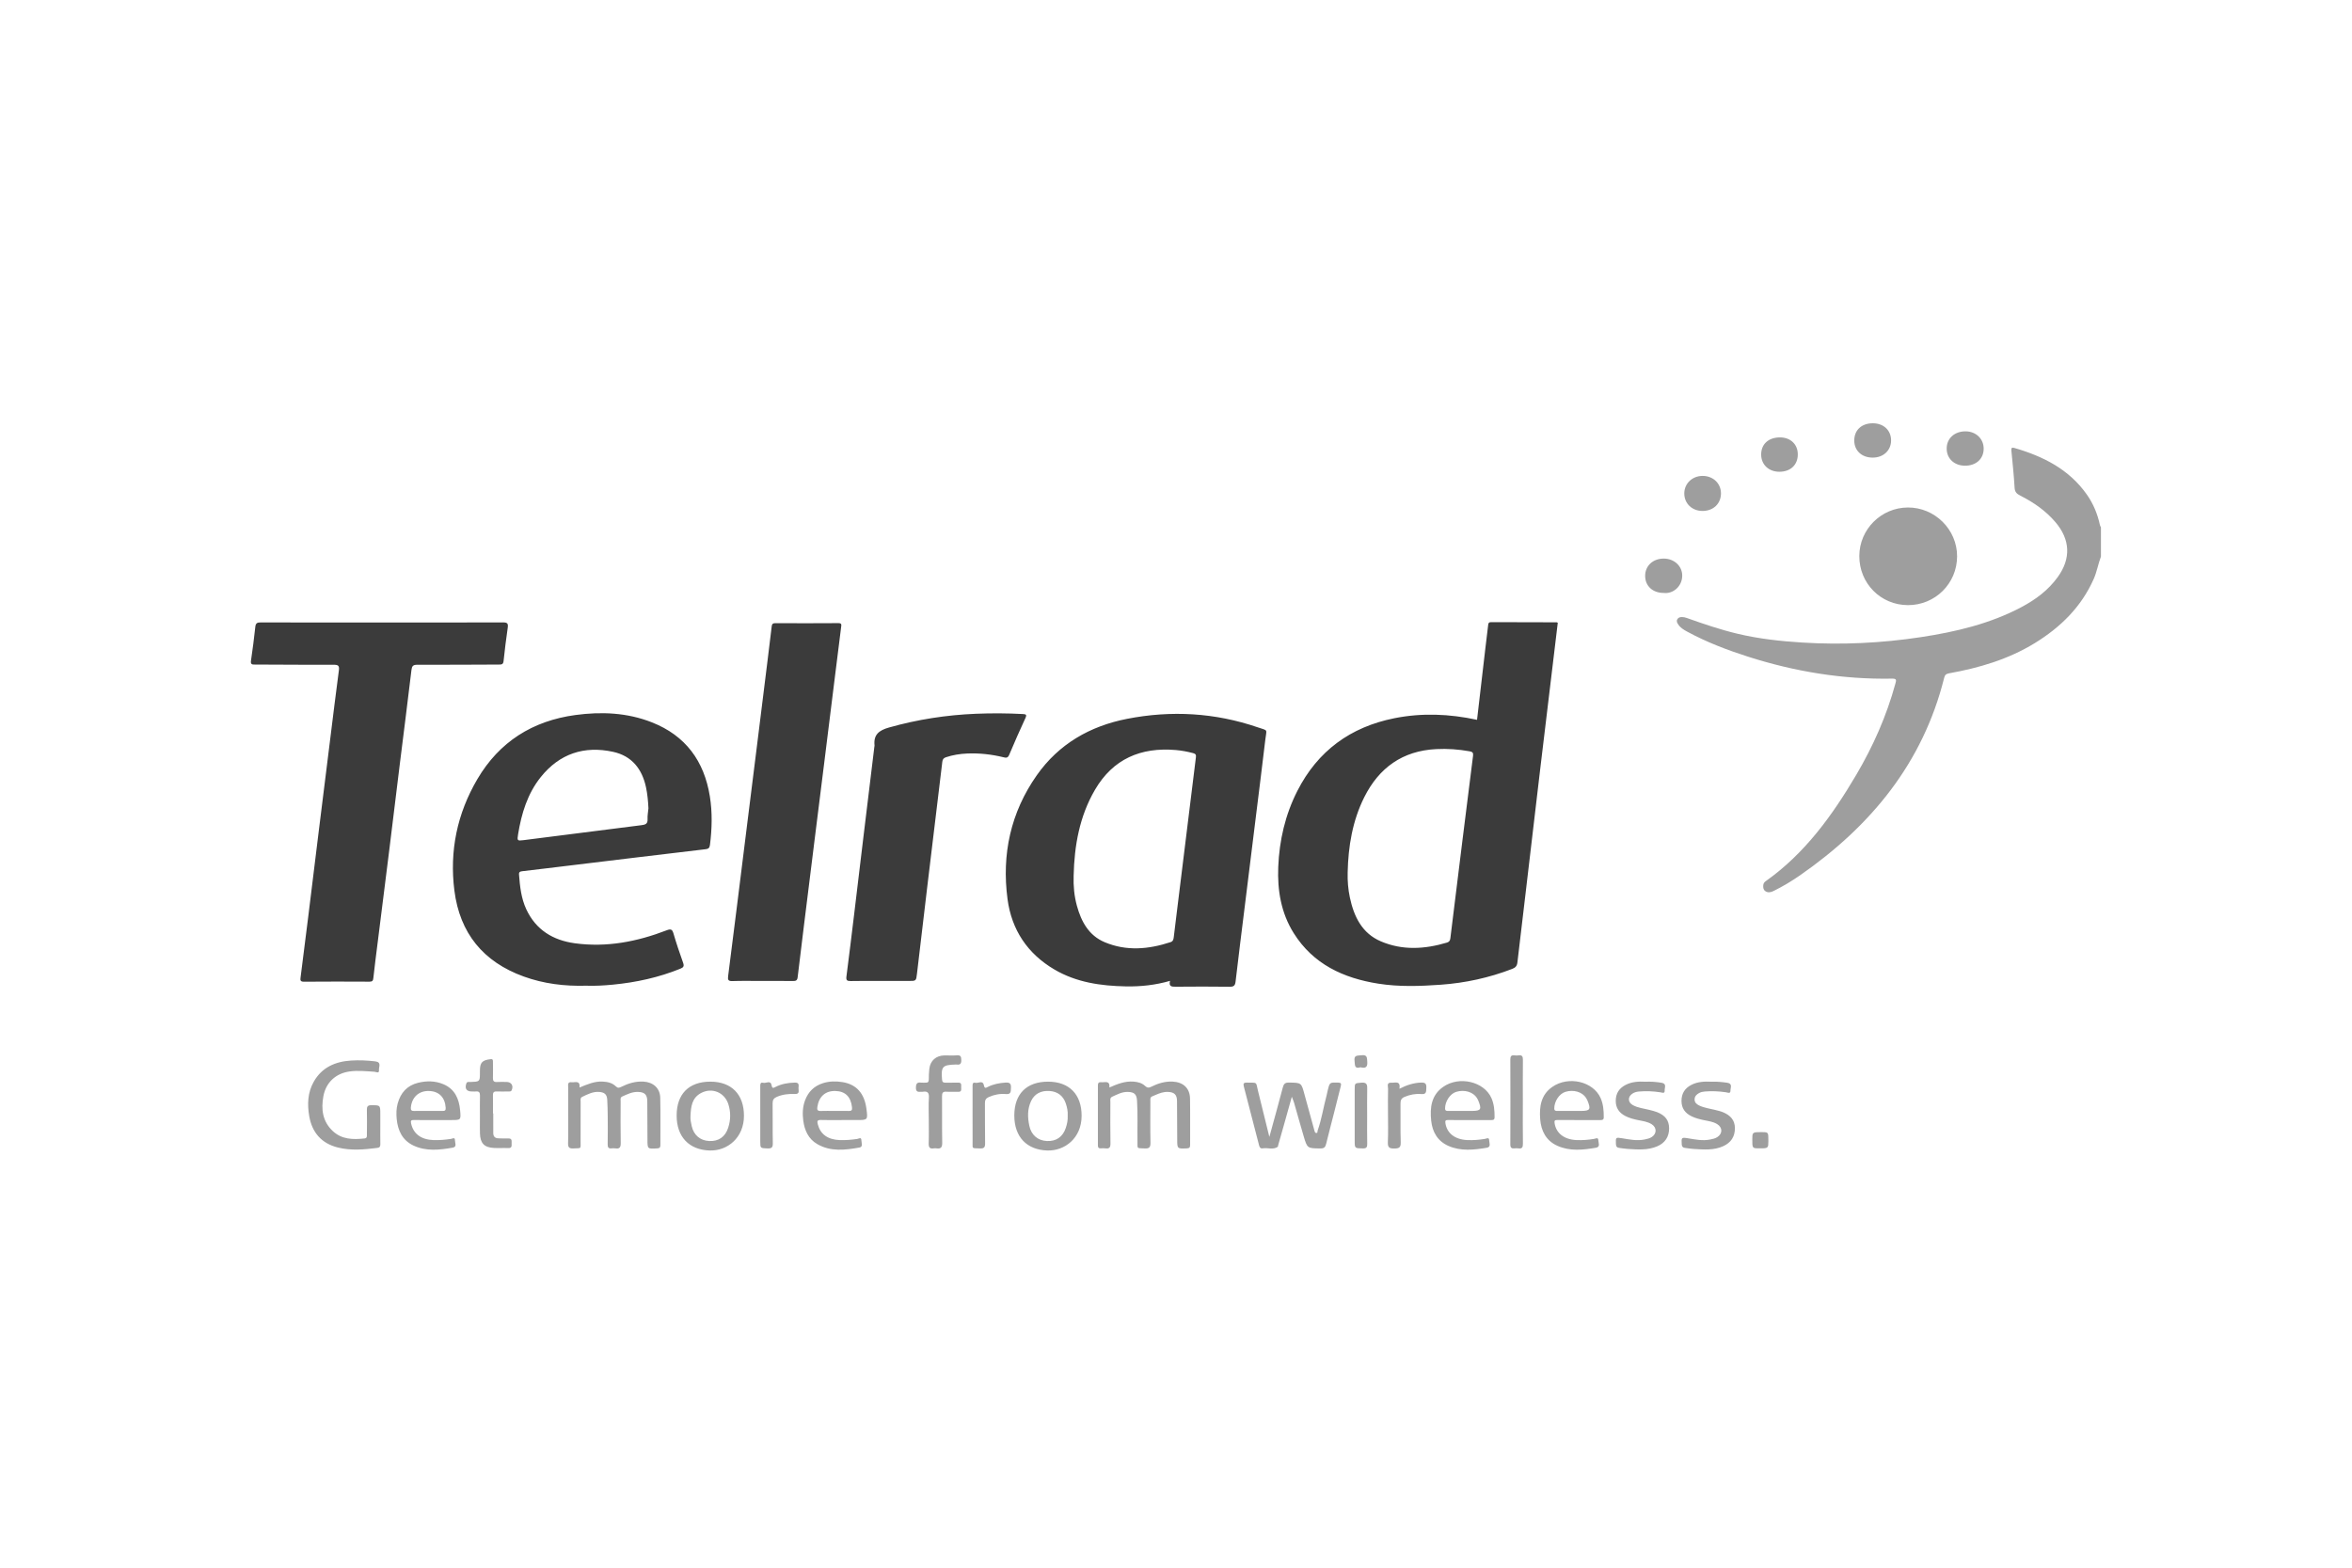
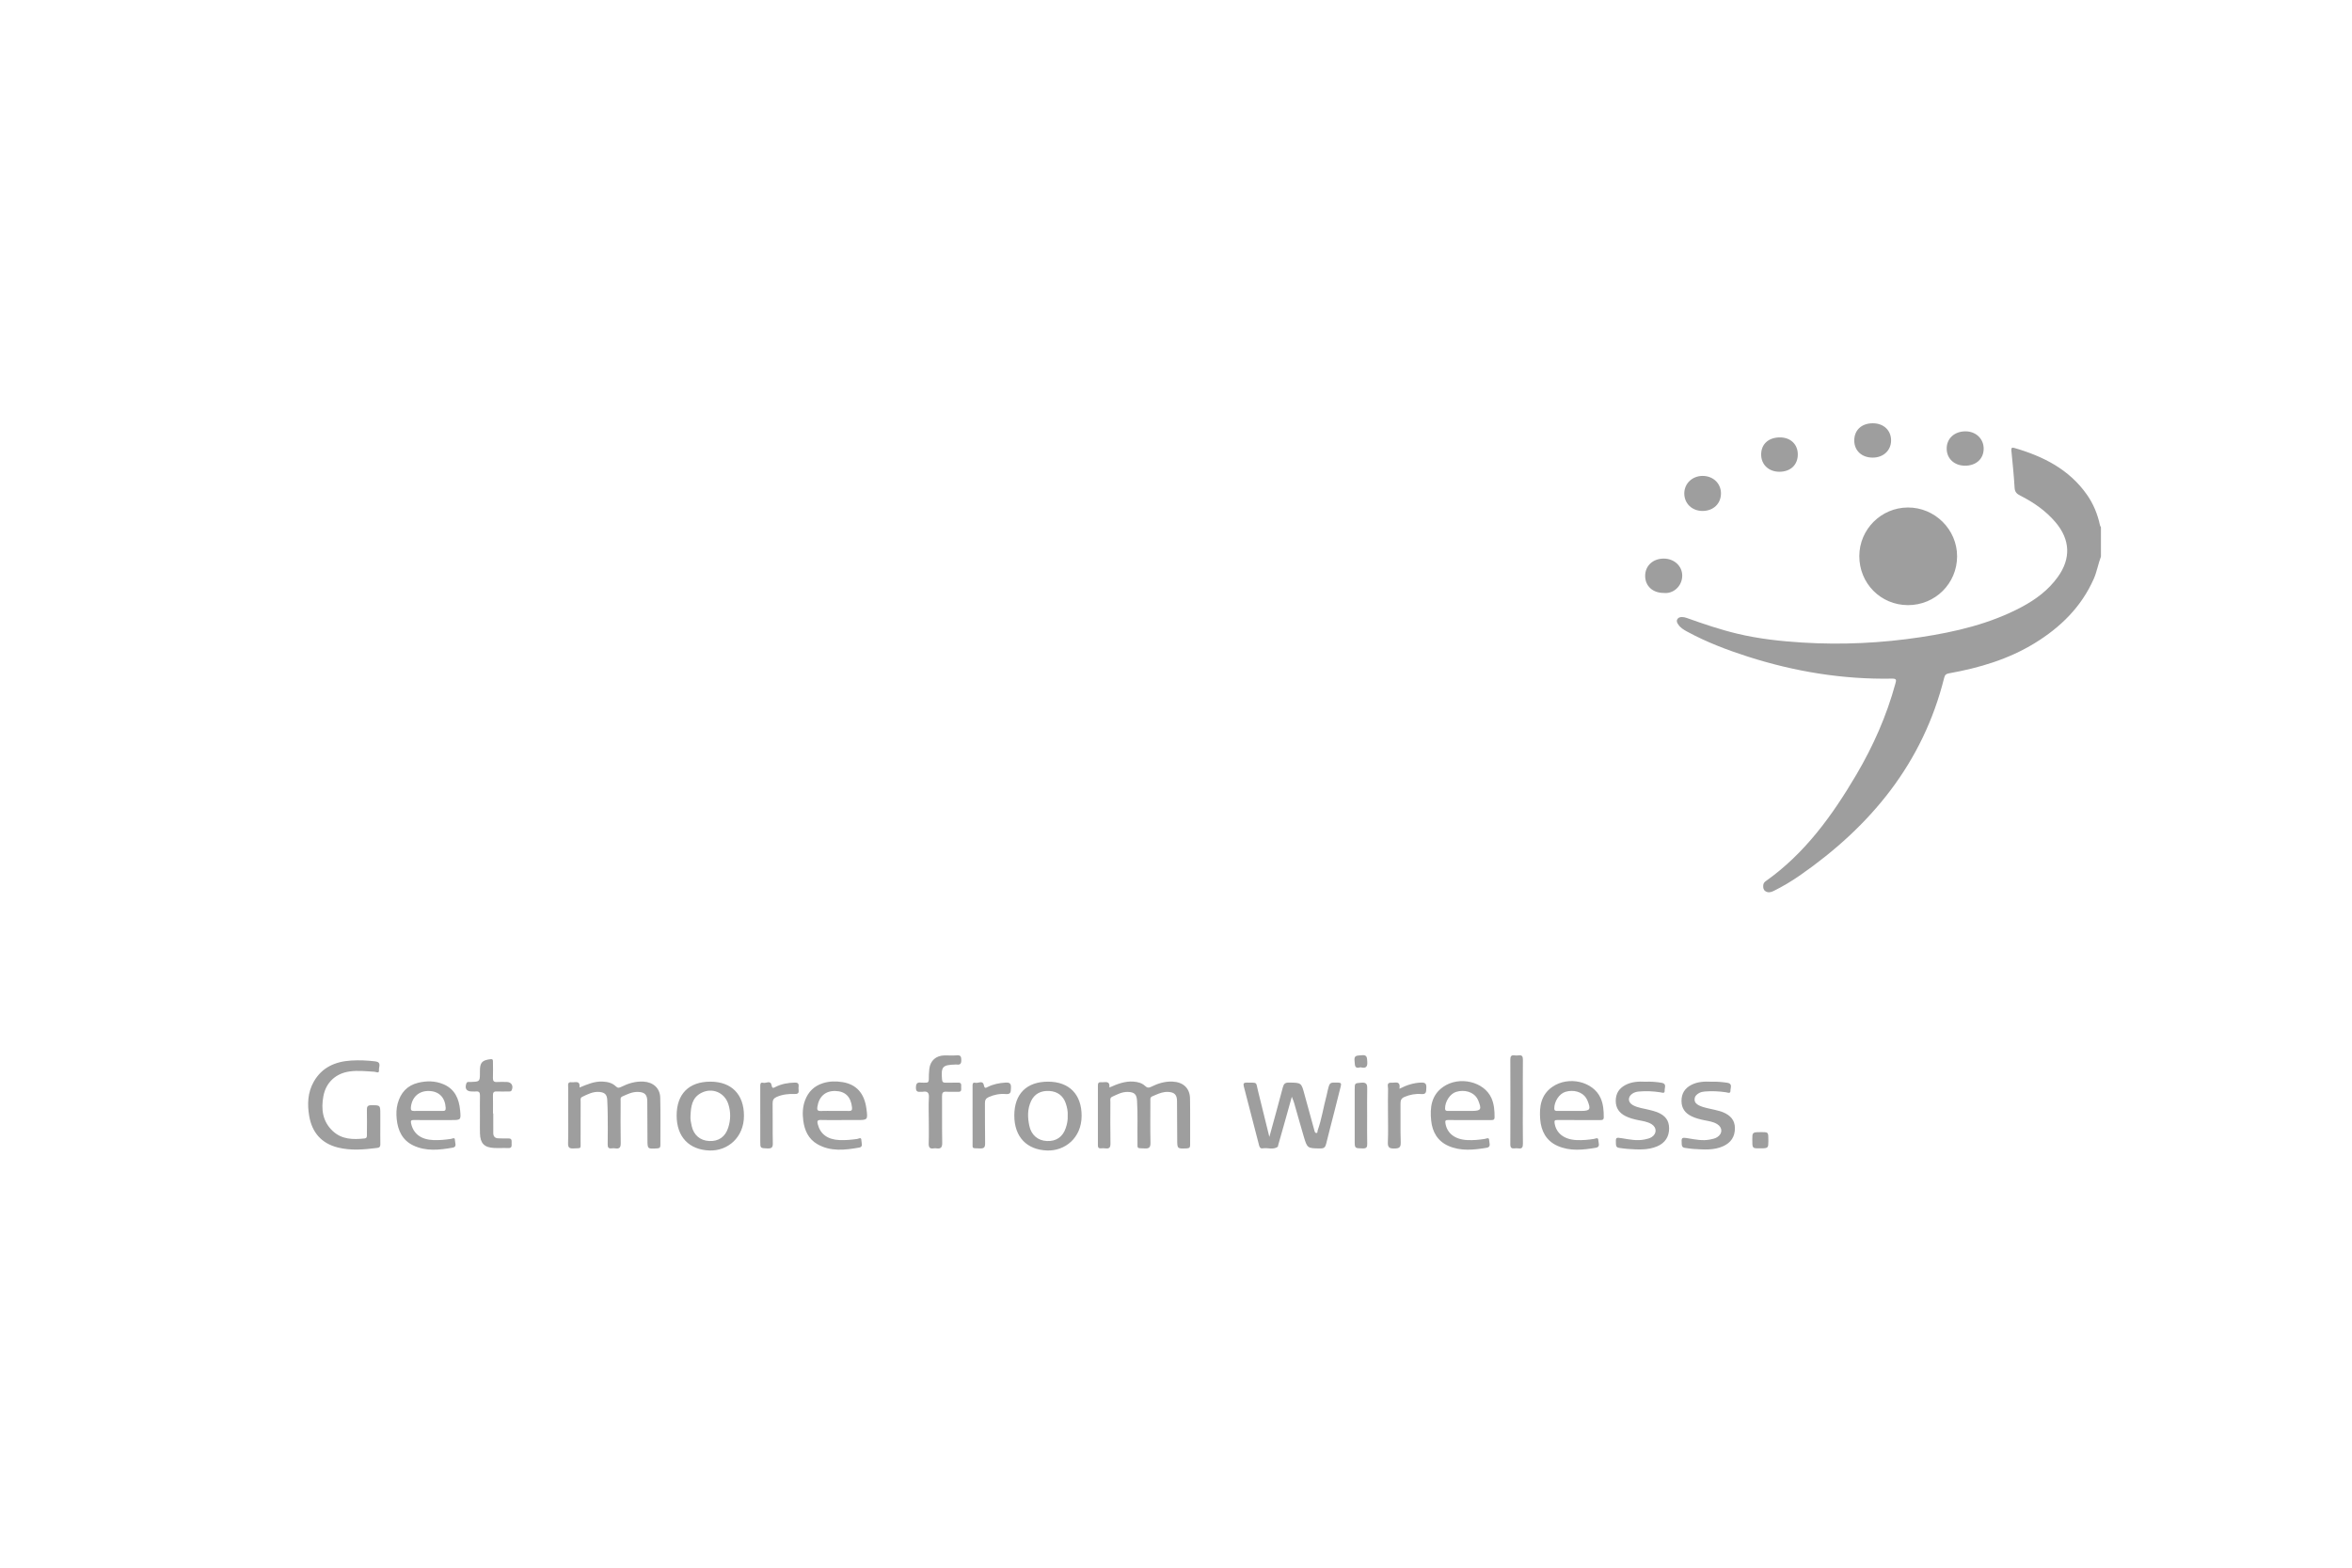
<svg xmlns="http://www.w3.org/2000/svg" viewBox="0 0 300 200">
  <g fill="none" fill-rule="evenodd">
-     <path d="M111.748,37.709 C117.394,36.604 122.978,36.921 128.434,38.792 C129.792,39.258 129.559,38.945 129.388,40.402 C129,43.701 128.581,46.996 128.174,50.292 L128.174,50.292 L126.801,61.394 C126.396,64.67 125.98,67.944 125.599,71.222 C125.54,71.733 125.378,71.891 124.857,71.885 C122.559,71.855 120.259,71.86 117.96,71.881 C117.447,71.886 117.056,71.866 117.238,71.135 C115.353,71.68 113.484,71.875 111.598,71.839 C108.416,71.777 105.308,71.339 102.502,69.693 C99.056,67.671 97.034,64.628 96.512,60.709 C95.751,54.991 96.912,49.637 100.253,44.892 C103.049,40.919 107.019,38.635 111.748,37.709 Z M158.184,25.372 C160.977,25.386 163.77,25.386 166.563,25.392 C166.601,25.392 166.639,25.427 166.695,25.453 C165.942,31.724 165.184,37.999 164.436,44.276 C163.813,49.51 163.205,54.747 162.587,59.983 C162.24,62.92 161.883,65.855 161.546,68.793 C161.496,69.23 161.301,69.448 160.892,69.605 C157.951,70.739 154.907,71.403 151.766,71.628 C149.106,71.818 146.445,71.909 143.799,71.491 C139.345,70.787 135.5,69.009 133.012,65.042 C131.397,62.466 130.921,59.575 131.042,56.593 C131.18,53.198 131.933,49.934 133.486,46.888 C136.085,41.789 140.258,38.751 145.836,37.632 C149.351,36.927 152.87,37.069 156.397,37.833 C156.75,34.799 157.101,31.777 157.455,28.756 C157.572,27.756 157.704,26.757 157.815,25.756 C157.842,25.513 157.884,25.37 158.184,25.372 Z M41.397,37.22 C44.72,36.772 48,36.913 51.149,38.154 C55.444,39.846 57.816,43.084 58.541,47.59 C58.874,49.661 58.817,51.729 58.555,53.804 C58.505,54.198 58.335,54.3 57.996,54.34 C55.077,54.682 52.16,55.032 49.242,55.383 C45.43,55.842 41.619,56.305 37.807,56.766 C36.743,56.894 35.679,57.029 34.613,57.146 C34.337,57.176 34.177,57.243 34.202,57.568 C34.315,59.089 34.476,60.602 35.129,62.005 C36.354,64.637 38.545,65.962 41.323,66.34 C45.373,66.891 49.266,66.139 53.039,64.681 C53.591,64.467 53.753,64.576 53.909,65.113 C54.275,66.364 54.693,67.602 55.132,68.83 C55.283,69.255 55.187,69.418 54.783,69.582 C52.02,70.704 49.143,71.33 46.184,71.617 C45.029,71.729 43.872,71.794 42.766,71.753 C40.006,71.831 37.356,71.505 34.803,70.581 C29.64,68.714 26.648,65.054 25.957,59.613 C25.316,54.558 26.315,49.777 28.89,45.397 C31.686,40.641 35.927,37.957 41.397,37.22 Z M32.147,25.404 C32.69,25.402 32.844,25.527 32.763,26.077 C32.553,27.497 32.382,28.924 32.229,30.351 C32.182,30.792 31.932,30.781 31.611,30.782 C28.152,30.791 24.693,30.822 21.234,30.808 C20.666,30.805 20.539,30.978 20.476,31.518 C20.008,35.499 19.491,39.473 18.999,43.451 C18.545,47.109 18.108,50.769 17.654,54.427 C17.161,58.404 16.656,62.38 16.158,66.356 C15.974,67.824 15.781,69.291 15.623,70.761 C15.586,71.101 15.513,71.24 15.138,71.238 C12.344,71.223 9.551,71.218 6.757,71.242 C6.272,71.246 6.3,71.012 6.34,70.689 C6.663,68.138 6.989,65.587 7.305,63.035 C7.758,59.376 8.201,55.716 8.654,52.057 C9.14,48.122 9.632,44.188 10.122,40.254 C10.486,37.34 10.839,34.425 11.226,31.515 C11.305,30.925 11.131,30.806 10.562,30.808 C9.452,30.813 8.342,30.812 7.232,30.809 L0.571,30.781 C0.23,30.78 -0.064,30.822 0.012,30.299 C0.221,28.858 0.413,27.412 0.566,25.964 C0.618,25.474 0.835,25.406 1.268,25.407 C6.425,25.422 11.582,25.416 16.74,25.416 C21.876,25.416 27.011,25.425 32.147,25.404 Z M74.942,25.497 C75.378,25.494 75.323,25.719 75.29,25.979 L75.29,25.979 L74.468,32.549 L74.468,32.549 L73.106,43.517 C72.701,46.771 72.292,50.024 71.886,53.277 C71.433,56.912 70.98,60.547 70.53,64.183 C70.261,66.351 69.991,68.519 69.739,70.689 C69.693,71.087 69.503,71.159 69.145,71.154 C67.835,71.136 66.525,71.147 65.214,71.147 C63.947,71.147 62.679,71.119 61.413,71.161 C60.889,71.178 60.812,71.002 60.872,70.54 C61.249,67.65 61.606,64.758 61.967,61.866 C62.421,58.231 62.872,54.595 63.325,50.96 C63.731,47.708 64.139,44.456 64.544,41.203 C64.997,37.567 65.448,33.931 65.899,30.294 C66.081,28.827 66.264,27.36 66.434,25.891 C66.468,25.596 66.59,25.501 66.887,25.502 C69.572,25.512 72.257,25.518 74.942,25.497 Z M92.478,37.06 C94.475,36.979 96.467,36.988 98.462,37.094 C98.876,37.116 98.99,37.179 98.796,37.602 C98.082,39.16 97.38,40.723 96.721,42.305 C96.536,42.748 96.279,42.677 95.961,42.6 C94.451,42.235 92.92,42.065 91.367,42.131 C90.443,42.171 89.535,42.312 88.653,42.608 C88.342,42.713 88.23,42.875 88.191,43.202 C87.568,48.459 86.925,53.713 86.293,58.969 C85.844,62.714 85.402,66.46 84.963,70.207 C84.853,71.146 84.865,71.147 83.91,71.147 L80.365,71.147 C79.075,71.147 77.786,71.127 76.497,71.158 C76.037,71.169 75.904,71.048 75.963,70.586 C76.303,67.95 76.624,65.311 76.943,62.673 C77.35,59.311 77.748,55.948 78.153,52.587 C78.608,48.821 79.066,45.055 79.523,41.289 C79.531,41.226 79.554,41.161 79.548,41.098 C79.406,39.725 80.113,39.175 81.388,38.814 C85.022,37.786 88.71,37.215 92.478,37.06 Z M117.982,41.687 C113.518,41.303 109.965,42.814 107.663,46.762 C105.692,50.143 105.03,53.875 104.944,57.733 C104.899,59.031 105.019,60.311 105.361,61.559 C105.913,63.576 106.878,65.347 108.896,66.199 C111.677,67.372 114.507,67.117 117.313,66.192 C117.642,66.084 117.684,65.818 117.718,65.534 C117.846,64.471 117.977,63.407 118.107,62.344 C118.915,55.772 119.721,49.2 120.537,42.629 C120.576,42.319 120.527,42.172 120.194,42.084 C119.465,41.891 118.734,41.751 117.982,41.687 Z M155.471,41.852 C154.051,41.596 152.63,41.494 151.184,41.568 C146.885,41.785 143.884,43.957 142.007,47.717 C140.51,50.72 139.97,53.967 139.896,57.299 C139.867,58.377 139.952,59.448 140.176,60.499 C140.694,62.922 141.713,65.061 144.129,66.094 C146.89,67.275 149.735,67.096 152.566,66.251 C152.856,66.164 152.964,65.984 152.996,65.696 C153.095,64.801 153.216,63.909 153.326,63.015 C153.734,59.719 154.138,56.421 154.547,53.125 C154.991,49.552 155.436,45.979 155.89,42.407 C155.935,42.053 155.825,41.916 155.471,41.852 Z M46.202,41.916 C42.504,41.109 39.367,42.154 36.979,45.132 C35.272,47.262 34.511,49.796 34.08,52.448 C33.95,53.25 33.98,53.285 34.779,53.183 C39.794,52.543 44.81,51.905 49.827,51.273 C50.288,51.215 50.629,51.121 50.597,50.525 C50.572,50.06 50.667,49.588 50.709,49.12 C50.666,48.215 50.586,47.318 50.398,46.437 C49.901,44.102 48.591,42.438 46.202,41.916 Z" fill="#3B3B3B" transform="translate(32 54)" />
    <path d="M101.686,83.995 C104.376,83.996 105.967,85.616 105.961,88.354 C105.955,91.23 103.782,92.848 101.574,92.776 C98.976,92.691 97.372,91.053 97.376,88.3 C97.381,85.555 98.944,83.993 101.686,83.995 Z M58.607,83.994 C61.303,83.995 62.892,85.612 62.893,88.344 C62.893,91.139 60.798,92.846 58.515,92.776 C55.913,92.695 54.305,91.059 54.307,88.31 C54.309,85.56 55.871,83.993 58.607,83.994 Z M21.329,84.138 C22.414,83.871 23.508,83.882 24.549,84.317 C26.008,84.928 26.55,86.166 26.688,87.639 C26.806,88.892 26.797,88.893 25.551,88.893 L23.555,88.893 C22.632,88.893 21.709,88.908 20.787,88.886 C20.41,88.877 20.366,89.011 20.44,89.341 C20.734,90.656 21.712,91.388 23.287,91.448 C24.04,91.476 24.785,91.403 25.53,91.296 C25.701,91.271 26.023,91.054 26.022,91.424 C26.021,91.757 26.32,92.309 25.77,92.408 C24.074,92.711 22.351,92.908 20.721,92.135 C19.326,91.473 18.745,90.23 18.6,88.764 C18.535,88.106 18.545,87.438 18.724,86.785 C19.099,85.415 19.926,84.482 21.329,84.138 Z M72.963,84.189 C73.786,83.927 74.625,83.919 75.448,84.049 C77.243,84.334 78.256,85.494 78.511,87.433 C78.703,88.892 78.703,88.892 77.23,88.892 L75.362,88.892 C74.482,88.892 73.601,88.915 72.722,88.883 C72.249,88.866 72.203,89.026 72.31,89.436 C72.639,90.695 73.573,91.386 75.097,91.447 C75.851,91.477 76.597,91.408 77.342,91.302 C77.528,91.275 77.866,91.025 77.868,91.463 C77.869,91.783 78.116,92.311 77.629,92.397 C75.804,92.718 73.954,92.954 72.24,91.958 C71.116,91.304 70.624,90.212 70.459,88.975 C70.343,88.1 70.37,87.215 70.687,86.373 C71.095,85.288 71.836,84.548 72.963,84.189 Z M165.994,84.665 C168.049,83.229 171.204,83.957 172.154,86.077 C172.503,86.856 172.564,87.687 172.56,88.531 C172.558,88.883 172.371,88.897 172.109,88.895 C171.207,88.888 170.305,88.892 169.403,88.893 C168.48,88.893 167.556,88.902 166.633,88.889 C166.328,88.885 166.238,88.949 166.289,89.288 C166.483,90.566 167.495,91.373 169.076,91.445 C169.828,91.48 170.575,91.42 171.32,91.297 C171.513,91.266 171.857,91.056 171.866,91.45 C171.874,91.78 172.158,92.323 171.578,92.422 C169.92,92.708 168.236,92.893 166.641,92.174 C165.212,91.531 164.57,90.291 164.452,88.785 C164.327,87.187 164.544,85.679 165.994,84.665 Z M152.075,84.662 C154.115,83.231 157.292,83.974 158.232,86.085 C158.579,86.865 158.638,87.696 158.633,88.539 C158.631,88.9 158.425,88.895 158.173,88.894 C157.271,88.89 156.37,88.892 155.468,88.893 C154.544,88.893 153.621,88.903 152.698,88.888 C152.374,88.883 152.316,88.977 152.365,89.297 C152.562,90.578 153.571,91.374 155.159,91.446 C155.911,91.48 156.658,91.417 157.402,91.296 C157.593,91.265 157.939,91.051 157.942,91.459 C157.945,91.79 158.229,92.327 157.643,92.426 C156.006,92.702 154.344,92.886 152.765,92.198 C151.384,91.597 150.698,90.433 150.549,88.967 C150.379,87.303 150.558,85.726 152.075,84.662 Z M12.779,81.302 C13.805,81.237 14.836,81.282 15.865,81.406 C16.702,81.507 16.303,82.11 16.339,82.493 C16.39,83.02 15.982,82.742 15.752,82.729 C14.704,82.666 13.658,82.547 12.605,82.691 C10.84,82.931 9.574,84.087 9.249,85.846 C8.942,87.506 9.135,89.066 10.444,90.294 C11.604,91.383 13.038,91.396 14.499,91.241 C14.849,91.203 14.796,90.92 14.798,90.698 C14.808,89.668 14.819,88.637 14.797,87.608 C14.788,87.187 14.878,86.997 15.357,86.998 C16.508,87.003 16.508,86.978 16.508,88.154 L16.508,89.7 C16.508,90.451 16.498,91.203 16.513,91.954 C16.519,92.232 16.449,92.404 16.149,92.442 C14.461,92.656 12.766,92.816 11.093,92.395 C9.003,91.87 7.8,90.482 7.44,88.379 C7.182,86.868 7.242,85.375 8.019,84.003 C9.06,82.164 10.767,81.428 12.779,81.302 Z M183.739,84.402 C184.551,83.986 185.429,83.961 186.271,84 C186.982,83.974 187.642,84.037 188.303,84.132 C189.029,84.236 188.715,84.78 188.723,85.137 C188.733,85.579 188.369,85.381 188.146,85.348 C187.25,85.217 186.353,85.174 185.45,85.25 C185.19,85.272 184.939,85.324 184.711,85.451 C184.398,85.627 184.156,85.86 184.147,86.25 C184.138,86.656 184.404,86.873 184.722,87.029 C185.365,87.345 186.078,87.421 186.761,87.598 C187.113,87.689 187.474,87.767 187.806,87.909 C188.695,88.289 189.294,88.884 189.29,89.943 C189.287,91.037 188.77,91.78 187.81,92.221 C186.613,92.771 185.336,92.656 184.072,92.583 C183.943,92.576 183.815,92.563 183.688,92.548 L182.921,92.446 C182.652,92.413 182.524,92.291 182.506,91.989 C182.453,91.12 182.465,91.079 183.318,91.221 C184.25,91.376 185.177,91.566 186.127,91.375 C186.442,91.312 186.757,91.251 187.035,91.074 C187.731,90.631 187.73,89.845 187.03,89.412 C186.505,89.087 185.901,89.023 185.315,88.9 C184.768,88.785 184.229,88.646 183.728,88.396 C182.937,88 182.481,87.393 182.477,86.467 C182.473,85.506 182.9,84.832 183.739,84.402 Z M175.328,84.418 C176.138,83.995 177.013,83.957 177.858,84.001 C178.589,83.971 179.271,84.024 179.951,84.139 C180.622,84.253 180.308,84.773 180.33,85.116 C180.36,85.568 180.001,85.385 179.775,85.351 C178.859,85.214 177.941,85.168 177.017,85.256 C176.734,85.283 176.469,85.355 176.23,85.511 C175.596,85.926 175.616,86.628 176.283,86.993 C176.933,87.349 177.673,87.412 178.376,87.596 C178.706,87.683 179.044,87.757 179.36,87.882 C180.42,88.301 180.889,88.944 180.897,89.94 C180.906,91.021 180.376,91.82 179.375,92.246 C178.163,92.761 176.896,92.653 175.633,92.577 C175.27,92.556 174.909,92.491 174.547,92.448 C174.245,92.412 174.12,92.266 174.111,91.94 C174.086,91.094 174.07,91.08 174.91,91.218 C175.863,91.375 176.81,91.57 177.781,91.369 C178.097,91.303 178.411,91.237 178.686,91.056 C179.339,90.626 179.336,89.846 178.675,89.426 C178.154,89.094 177.549,89.025 176.964,88.904 C176.395,88.786 175.833,88.646 175.317,88.379 C174.531,87.975 174.086,87.355 174.09,86.433 C174.094,85.498 174.517,84.843 175.328,84.418 Z M49.808,83.98 L50.084,83.988 C51.308,84.059 52.184,84.812 52.214,86.039 C52.263,88.055 52.224,90.074 52.233,92.092 C52.234,92.394 52.131,92.489 51.826,92.507 C50.584,92.581 50.587,92.592 50.584,91.376 C50.579,89.745 50.575,88.114 50.561,86.483 C50.554,85.646 50.224,85.33 49.385,85.303 C48.647,85.279 48.011,85.596 47.368,85.889 C47.082,86.019 47.165,86.289 47.164,86.512 C47.159,88.272 47.139,90.033 47.174,91.793 C47.185,92.347 47.056,92.603 46.471,92.504 C46.325,92.479 46.169,92.483 46.021,92.502 C45.624,92.554 45.503,92.393 45.51,91.998 C45.532,90.753 45.524,89.507 45.515,88.262 C45.51,87.619 45.488,86.976 45.456,86.334 C45.423,85.65 45.149,85.372 44.464,85.308 C43.653,85.233 42.963,85.597 42.267,85.931 C41.987,86.066 42.061,86.33 42.061,86.556 C42.057,88.23 42.067,89.905 42.056,91.579 C42.05,92.642 42.208,92.453 41.14,92.511 C40.608,92.539 40.443,92.388 40.459,91.843 C40.499,90.47 40.472,89.095 40.472,87.721 C40.472,86.734 40.466,85.746 40.475,84.759 C40.479,84.447 40.331,84 40.922,84.069 C41.347,84.12 42.018,83.775 41.922,84.74 C42.924,84.328 43.824,83.937 44.852,83.983 C45.502,84.013 46.095,84.145 46.561,84.601 C46.803,84.838 46.985,84.784 47.24,84.658 C48.134,84.215 49.06,83.928 50.084,83.988 Z M145.473,84.129 C145.93,84.165 146.66,83.808 146.505,84.898 C147.451,84.414 148.316,84.148 149.256,84.11 C149.801,84.089 149.963,84.267 149.929,84.796 C149.9,85.246 149.967,85.637 149.285,85.576 C148.558,85.511 147.842,85.648 147.155,85.936 C146.758,86.104 146.63,86.351 146.636,86.774 C146.658,88.423 146.607,90.074 146.663,91.722 C146.687,92.403 146.457,92.516 145.837,92.524 C145.19,92.533 144.996,92.367 145.024,91.71 C145.079,90.405 145.039,89.097 145.039,87.79 C145.039,86.826 145.023,85.861 145.049,84.898 C145.057,84.597 144.821,84.078 145.473,84.129 Z M137.362,85.07 C137.61,84.066 137.61,84.084 138.675,84.114 C139.045,84.124 139.103,84.239 139.017,84.568 C138.729,85.667 138.466,86.771 138.186,87.871 C137.844,89.22 137.483,90.565 137.154,91.917 C137.055,92.322 136.917,92.519 136.435,92.514 C134.76,92.497 134.749,92.524 134.279,90.938 C133.859,89.521 133.468,88.096 133.059,86.677 C133.002,86.479 132.914,86.291 132.773,85.922 C132.409,87.223 132.097,88.346 131.781,89.467 C131.531,90.353 131.277,91.238 131.025,92.124 C131.008,92.186 131.017,92.28 130.978,92.307 C130.38,92.724 129.703,92.391 129.071,92.5 C128.764,92.552 128.661,92.368 128.596,92.116 C127.948,89.606 127.3,87.096 126.646,84.588 C126.55,84.222 126.659,84.103 127.044,84.115 C128.425,84.158 128.163,83.937 128.464,85.188 C128.919,87.081 129.395,88.969 129.908,91.044 C130.521,88.805 131.093,86.764 131.629,84.714 C131.747,84.263 131.93,84.103 132.41,84.11 C133.997,84.134 133.987,84.116 134.396,85.65 C134.804,87.18 135.239,88.703 135.654,90.232 C135.69,90.364 135.718,90.506 135.851,90.534 C136.108,90.588 136.023,90.346 136.064,90.233 C136.585,88.778 136.803,87.245 137.206,85.76 C137.268,85.532 137.306,85.299 137.362,85.07 Z M90.058,80.636 C90.554,80.595 90.605,80.828 90.614,81.237 C90.624,81.685 90.484,81.877 90.032,81.81 C89.969,81.801 89.903,81.808 89.839,81.81 C88.204,81.863 88.022,82.082 88.158,83.729 C88.184,84.042 88.304,84.131 88.592,84.125 C89.128,84.113 89.665,84.139 90.201,84.118 C90.712,84.099 90.588,84.459 90.597,84.735 C90.606,85.005 90.671,85.313 90.211,85.29 C89.718,85.265 89.222,85.313 88.731,85.277 C88.275,85.243 88.152,85.409 88.157,85.854 C88.178,87.826 88.142,89.799 88.18,91.77 C88.191,92.361 88.025,92.599 87.436,92.502 C87.331,92.485 87.219,92.484 87.115,92.502 C86.548,92.602 86.437,92.33 86.457,91.819 C86.494,90.835 86.467,89.848 86.467,88.862 C86.466,87.918 86.422,86.972 86.482,86.033 C86.523,85.383 86.287,85.184 85.689,85.284 C85.626,85.295 85.56,85.281 85.496,85.286 C85.105,85.314 84.814,85.317 84.827,84.745 C84.838,84.228 84.991,84.052 85.486,84.118 C85.676,84.143 85.872,84.111 86.064,84.123 C86.377,84.142 86.469,83.987 86.471,83.696 C86.474,83.247 86.481,82.795 86.537,82.35 C86.666,81.307 87.394,80.668 88.45,80.648 C88.986,80.637 89.525,80.679 90.058,80.636 Z M112.313,83.977 L112.583,83.988 C113.139,84.029 113.653,84.161 114.057,84.539 C114.32,84.786 114.519,84.807 114.841,84.646 C115.69,84.22 116.577,83.943 117.558,83.986 C118.896,84.043 119.765,84.809 119.788,86.137 C119.823,88.111 119.791,90.087 119.803,92.061 C119.806,92.396 119.696,92.495 119.361,92.508 C118.154,92.552 118.157,92.566 118.154,91.343 C118.149,89.712 118.144,88.08 118.129,86.449 C118.122,85.655 117.787,85.339 116.985,85.302 C116.409,85.276 115.898,85.47 115.394,85.686 L114.961,85.873 C114.671,85.995 114.732,86.255 114.732,86.483 C114.729,88.243 114.706,90.004 114.744,91.764 C114.756,92.345 114.608,92.549 114.004,92.512 C112.948,92.447 113.103,92.645 113.087,91.575 C113.061,89.859 113.138,88.142 113.031,86.426 C112.981,85.61 112.697,85.329 111.867,85.303 C111.127,85.281 110.501,85.623 109.859,85.917 C109.546,86.06 109.631,86.348 109.63,86.594 C109.626,88.354 109.608,90.115 109.64,91.875 C109.649,92.388 109.497,92.576 108.993,92.504 C108.804,92.477 108.606,92.488 108.414,92.501 C108.136,92.521 108.037,92.406 108.038,92.129 C108.044,89.575 108.046,87.02 108.037,84.465 C108.036,84.147 108.173,84.032 108.461,84.067 C108.907,84.122 109.59,83.776 109.507,84.738 C110.52,84.291 111.492,83.907 112.583,83.988 Z M161.69,80.641 C162.164,80.573 162.252,80.798 162.247,81.225 C162.227,83.025 162.239,84.825 162.239,86.625 C162.239,88.383 162.222,90.14 162.249,91.897 C162.257,92.367 162.143,92.582 161.649,92.503 C161.503,92.48 161.347,92.485 161.199,92.502 C160.802,92.549 160.64,92.428 160.642,91.984 C160.659,88.384 160.657,84.784 160.643,81.184 C160.642,80.774 160.744,80.583 161.177,80.641 C161.345,80.664 161.522,80.666 161.69,80.641 Z M65.339,84.139 C65.707,84.237 66.305,83.742 66.428,84.491 C66.497,84.915 66.691,84.781 66.911,84.67 C67.692,84.274 68.524,84.131 69.396,84.113 C69.981,84.101 69.865,84.491 69.849,84.807 C69.833,85.12 70.053,85.591 69.402,85.566 C68.605,85.535 67.822,85.614 67.075,85.938 C66.695,86.103 66.54,86.33 66.548,86.768 C66.576,88.462 66.535,90.157 66.573,91.85 C66.585,92.403 66.408,92.534 65.886,92.512 C64.973,92.473 64.972,92.504 64.972,91.578 L64.972,91.578 L64.971,84.507 C64.974,84.277 65.008,84.051 65.339,84.139 Z M92.404,84.139 C92.777,84.23 93.37,83.754 93.504,84.477 C93.579,84.877 93.738,84.801 93.978,84.677 C94.696,84.306 95.465,84.166 96.267,84.112 C96.812,84.076 96.979,84.263 96.947,84.795 C96.919,85.248 96.98,85.634 96.3,85.576 C95.55,85.511 94.812,85.645 94.11,85.961 C93.742,86.127 93.624,86.358 93.629,86.755 C93.65,88.448 93.616,90.142 93.651,91.835 C93.662,92.368 93.523,92.541 92.979,92.511 C91.988,92.458 92.045,92.608 92.053,91.828 L92.054,91.591 C92.042,90.476 92.051,89.361 92.051,88.246 C92.052,87.045 92.051,85.845 92.052,84.644 C92.053,84.394 92.006,84.041 92.404,84.139 Z M141.634,84.125 C142.394,84.053 142.402,84.437 142.389,84.99 C142.362,86.124 142.381,87.259 142.381,88.394 C142.38,89.571 142.363,90.748 142.39,91.925 C142.4,92.36 142.293,92.52 141.827,92.511 C140.793,92.491 140.792,92.517 140.793,91.507 L140.793,85.022 C140.793,84.142 140.8,84.204 141.634,84.125 Z M192.832,90.436 C193.556,90.439 193.556,90.487 193.556,91.49 L193.556,91.617 C193.554,92.42 193.515,92.493 192.688,92.499 L192.297,92.5 C191.508,92.497 191.508,92.449 191.508,91.381 C191.508,90.517 191.508,90.442 192.429,90.436 Z M30.566,81.127 C30.891,81.089 30.874,81.269 30.876,81.46 C30.882,82.146 30.896,82.833 30.874,83.518 C30.861,83.906 30.995,84.061 31.389,84.037 C31.796,84.012 32.205,84.03 32.612,84.032 C33.225,84.035 33.52,84.512 33.27,85.075 C33.174,85.292 32.994,85.242 32.834,85.245 C32.34,85.253 31.846,85.265 31.354,85.244 C30.984,85.228 30.867,85.379 30.875,85.734 C30.893,86.505 30.88,87.277 30.88,88.049 L30.88,88.049 L30.915,88.049 C30.915,88.884 30.91,89.72 30.917,90.555 C30.921,90.994 31.145,91.223 31.596,91.225 C32.004,91.225 32.413,91.264 32.818,91.241 C33.359,91.211 33.243,91.583 33.256,91.888 C33.269,92.201 33.292,92.492 32.817,92.468 C32.218,92.439 31.615,92.484 31.016,92.454 C29.765,92.392 29.251,91.855 29.219,90.589 C29.213,90.346 29.21,90.103 29.21,89.86 L29.215,88.403 C29.215,87.524 29.201,86.645 29.22,85.766 C29.229,85.383 29.106,85.205 28.708,85.246 C28.652,85.252 28.595,85.254 28.538,85.254 L28.194,85.248 C27.51,85.246 27.264,84.895 27.473,84.251 C27.572,83.947 27.813,84.043 28.007,84.036 C29.114,83.997 29.207,83.997 29.214,83.075 L29.215,82.607 C29.215,81.552 29.505,81.254 30.566,81.127 Z M101.871,85.185 C100.764,85.111 99.942,85.554 99.509,86.482 C99.035,87.497 99.065,88.556 99.291,89.622 C99.539,90.796 100.364,91.51 101.522,91.567 C102.722,91.626 103.561,91.048 103.946,89.887 C104.109,89.398 104.215,88.897 104.186,88.355 C104.227,87.81 104.114,87.268 103.931,86.738 C103.606,85.792 102.887,85.253 101.871,85.185 Z M60.899,86.863 C60.416,85.368 58.836,84.705 57.434,85.437 C56.248,86.057 56.129,87.192 56.074,88.345 C56.037,88.804 56.135,89.246 56.234,89.683 C56.492,90.818 57.32,91.511 58.451,91.567 C59.65,91.627 60.498,91.047 60.876,89.889 C61.204,88.885 61.226,87.877 60.899,86.863 Z M74.54,85.184 C73.274,85.156 72.45,85.897 72.254,87.223 C72.203,87.566 72.267,87.75 72.668,87.735 C73.246,87.713 73.826,87.729 74.405,87.728 C75.027,87.728 75.65,87.718 76.271,87.733 C76.611,87.741 76.714,87.628 76.676,87.278 C76.53,85.921 75.823,85.213 74.54,85.184 Z M22.697,85.184 C21.413,85.158 20.53,85.981 20.404,87.293 C20.37,87.651 20.515,87.74 20.837,87.733 C21.438,87.719 22.038,87.729 22.639,87.728 C23.24,87.728 23.841,87.722 24.441,87.731 C24.725,87.736 24.871,87.675 24.849,87.335 C24.765,85.995 23.993,85.211 22.697,85.184 Z M170.308,86.073 C169.811,85.299 168.715,84.977 167.668,85.294 C166.888,85.53 166.245,86.509 166.25,87.405 C166.252,87.736 166.447,87.729 166.671,87.729 L167.572,87.728 L167.572,87.728 L168.473,87.73 L168.473,87.73 L169.709,87.729 C170.851,87.716 170.939,87.51 170.461,86.353 C170.421,86.255 170.365,86.162 170.308,86.073 Z M156.383,86.072 C155.89,85.301 154.787,84.977 153.741,85.294 C152.962,85.531 152.318,86.511 152.322,87.406 C152.324,87.738 152.52,87.729 152.744,87.729 C153.323,87.728 153.903,87.729 154.482,87.73 L154.482,87.73 L155.783,87.729 C156.927,87.715 157.011,87.513 156.534,86.354 C156.494,86.256 156.44,86.162 156.383,86.072 Z M141.645,80.627 C142.409,80.527 142.358,80.948 142.398,81.479 C142.453,82.213 142.1,82.302 141.539,82.16 C140.722,82.406 140.842,81.867 140.775,81.361 C140.669,80.565 141.15,80.692 141.645,80.627 Z M224.926,3.146 C228.611,4.214 231.918,5.868 234.194,9.115 C235.016,10.288 235.548,11.589 235.848,12.988 C235.855,13.021 235.867,13.053 235.881,13.084 L235.977,13.27 L235.977,17.006 C235.621,17.941 235.465,18.937 235.056,19.86 C233.468,23.446 230.809,26.041 227.519,28.058 C224.158,30.118 220.451,31.208 216.609,31.899 C216.229,31.967 216.074,32.103 215.983,32.467 C213.264,43.359 206.622,51.398 197.577,57.682 C196.503,58.428 195.38,59.099 194.205,59.677 C193.87,59.842 193.504,59.92 193.166,59.686 C192.908,59.508 192.882,59.229 192.905,58.935 C192.923,58.698 193.045,58.54 193.229,58.41 C198.225,54.871 201.706,50.038 204.764,44.857 C206.928,41.189 208.641,37.318 209.762,33.197 C209.876,32.779 209.94,32.566 209.335,32.577 C203.056,32.692 196.942,31.689 190.97,29.779 C188.292,28.922 185.671,27.924 183.195,26.578 C182.76,26.341 182.334,26.09 182.056,25.66 C181.927,25.461 181.802,25.257 181.943,25.004 C182.079,24.762 182.304,24.722 182.548,24.721 C182.765,24.721 182.968,24.772 183.174,24.846 C185.294,25.602 187.423,26.327 189.616,26.85 C192.339,27.499 195.108,27.802 197.895,27.975 C202.95,28.288 207.985,28.046 212.986,27.288 C217.452,26.611 221.831,25.584 225.864,23.439 C227.662,22.482 229.27,21.284 230.474,19.61 C232.172,17.249 232.067,14.843 230.176,12.617 C228.934,11.155 227.388,10.09 225.692,9.23 C225.262,9.012 224.997,8.788 224.965,8.238 C224.873,6.656 224.707,5.077 224.555,3.497 C224.525,3.183 224.578,3.045 224.926,3.146 Z M211.343,10.744 C214.785,10.725 217.634,13.548 217.63,16.976 C217.626,20.437 214.83,23.211 211.358,23.201 C207.88,23.19 205.142,20.418 205.157,16.924 C205.172,13.529 207.94,10.763 211.343,10.744 Z M180.221,17.262 C181.55,17.266 182.592,18.226 182.569,19.474 C182.545,20.841 181.369,21.792 180.206,21.645 C178.811,21.645 177.854,20.773 177.842,19.49 C177.829,18.192 178.825,17.259 180.221,17.262 Z M185.171,6.715 C186.504,6.715 187.506,7.665 187.511,8.935 C187.516,10.233 186.566,11.163 185.211,11.186 C183.847,11.21 182.827,10.249 182.832,8.946 C182.838,7.683 183.852,6.716 185.171,6.715 Z M195.045,1.803 C196.389,1.806 197.309,2.685 197.311,3.969 C197.313,5.311 196.378,6.19 194.951,6.185 C193.59,6.181 192.631,5.263 192.638,3.971 C192.644,2.648 193.586,1.799 195.045,1.803 Z M218.711,1.03 C220.045,1.036 221.033,1.992 221.019,3.265 C221.006,4.548 220.049,5.413 218.644,5.412 C217.274,5.411 216.304,4.507 216.301,3.229 C216.298,1.936 217.298,1.024 218.711,1.03 Z M206.882,2.79309782e-06 C208.26,0.002 209.215,0.902 209.21,2.193 C209.205,3.469 208.225,4.383 206.862,4.381 C205.472,4.379 204.517,3.495 204.513,2.206 C204.509,0.87 205.446,-0.002 206.882,2.79309782e-06 Z" fill="#9E9E9E" transform="translate(32 54)" />
  </g>
</svg>